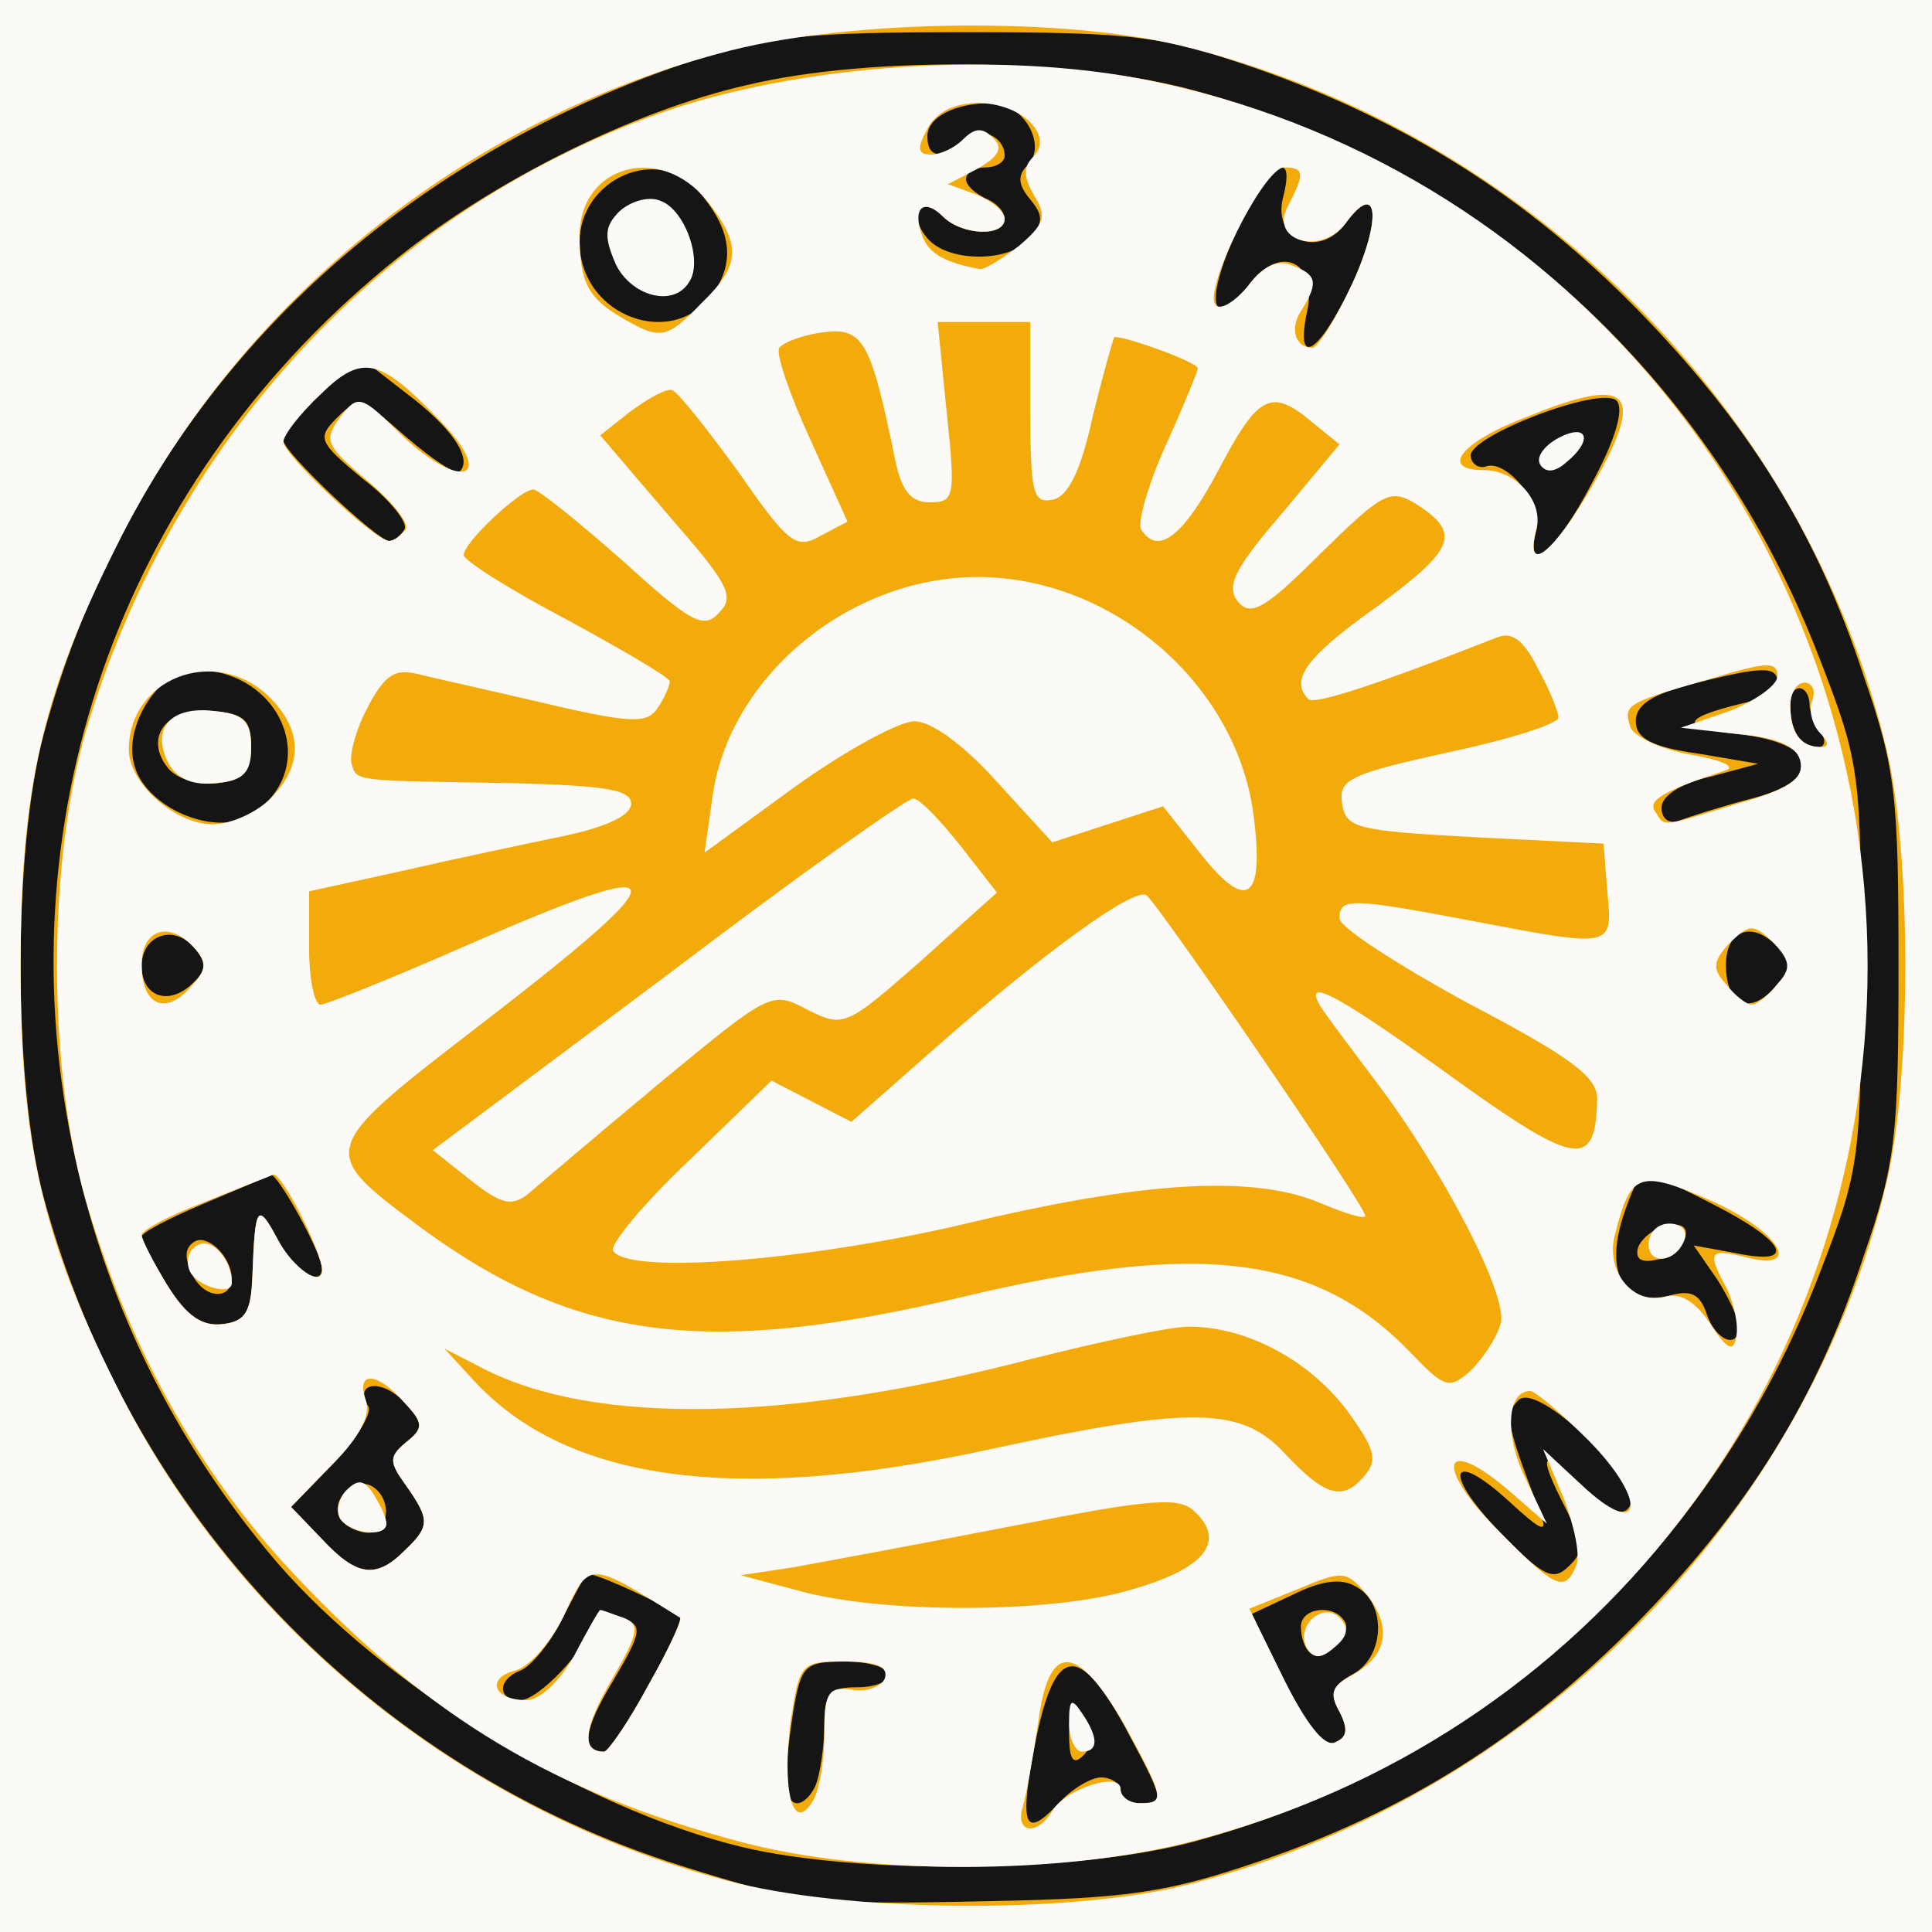
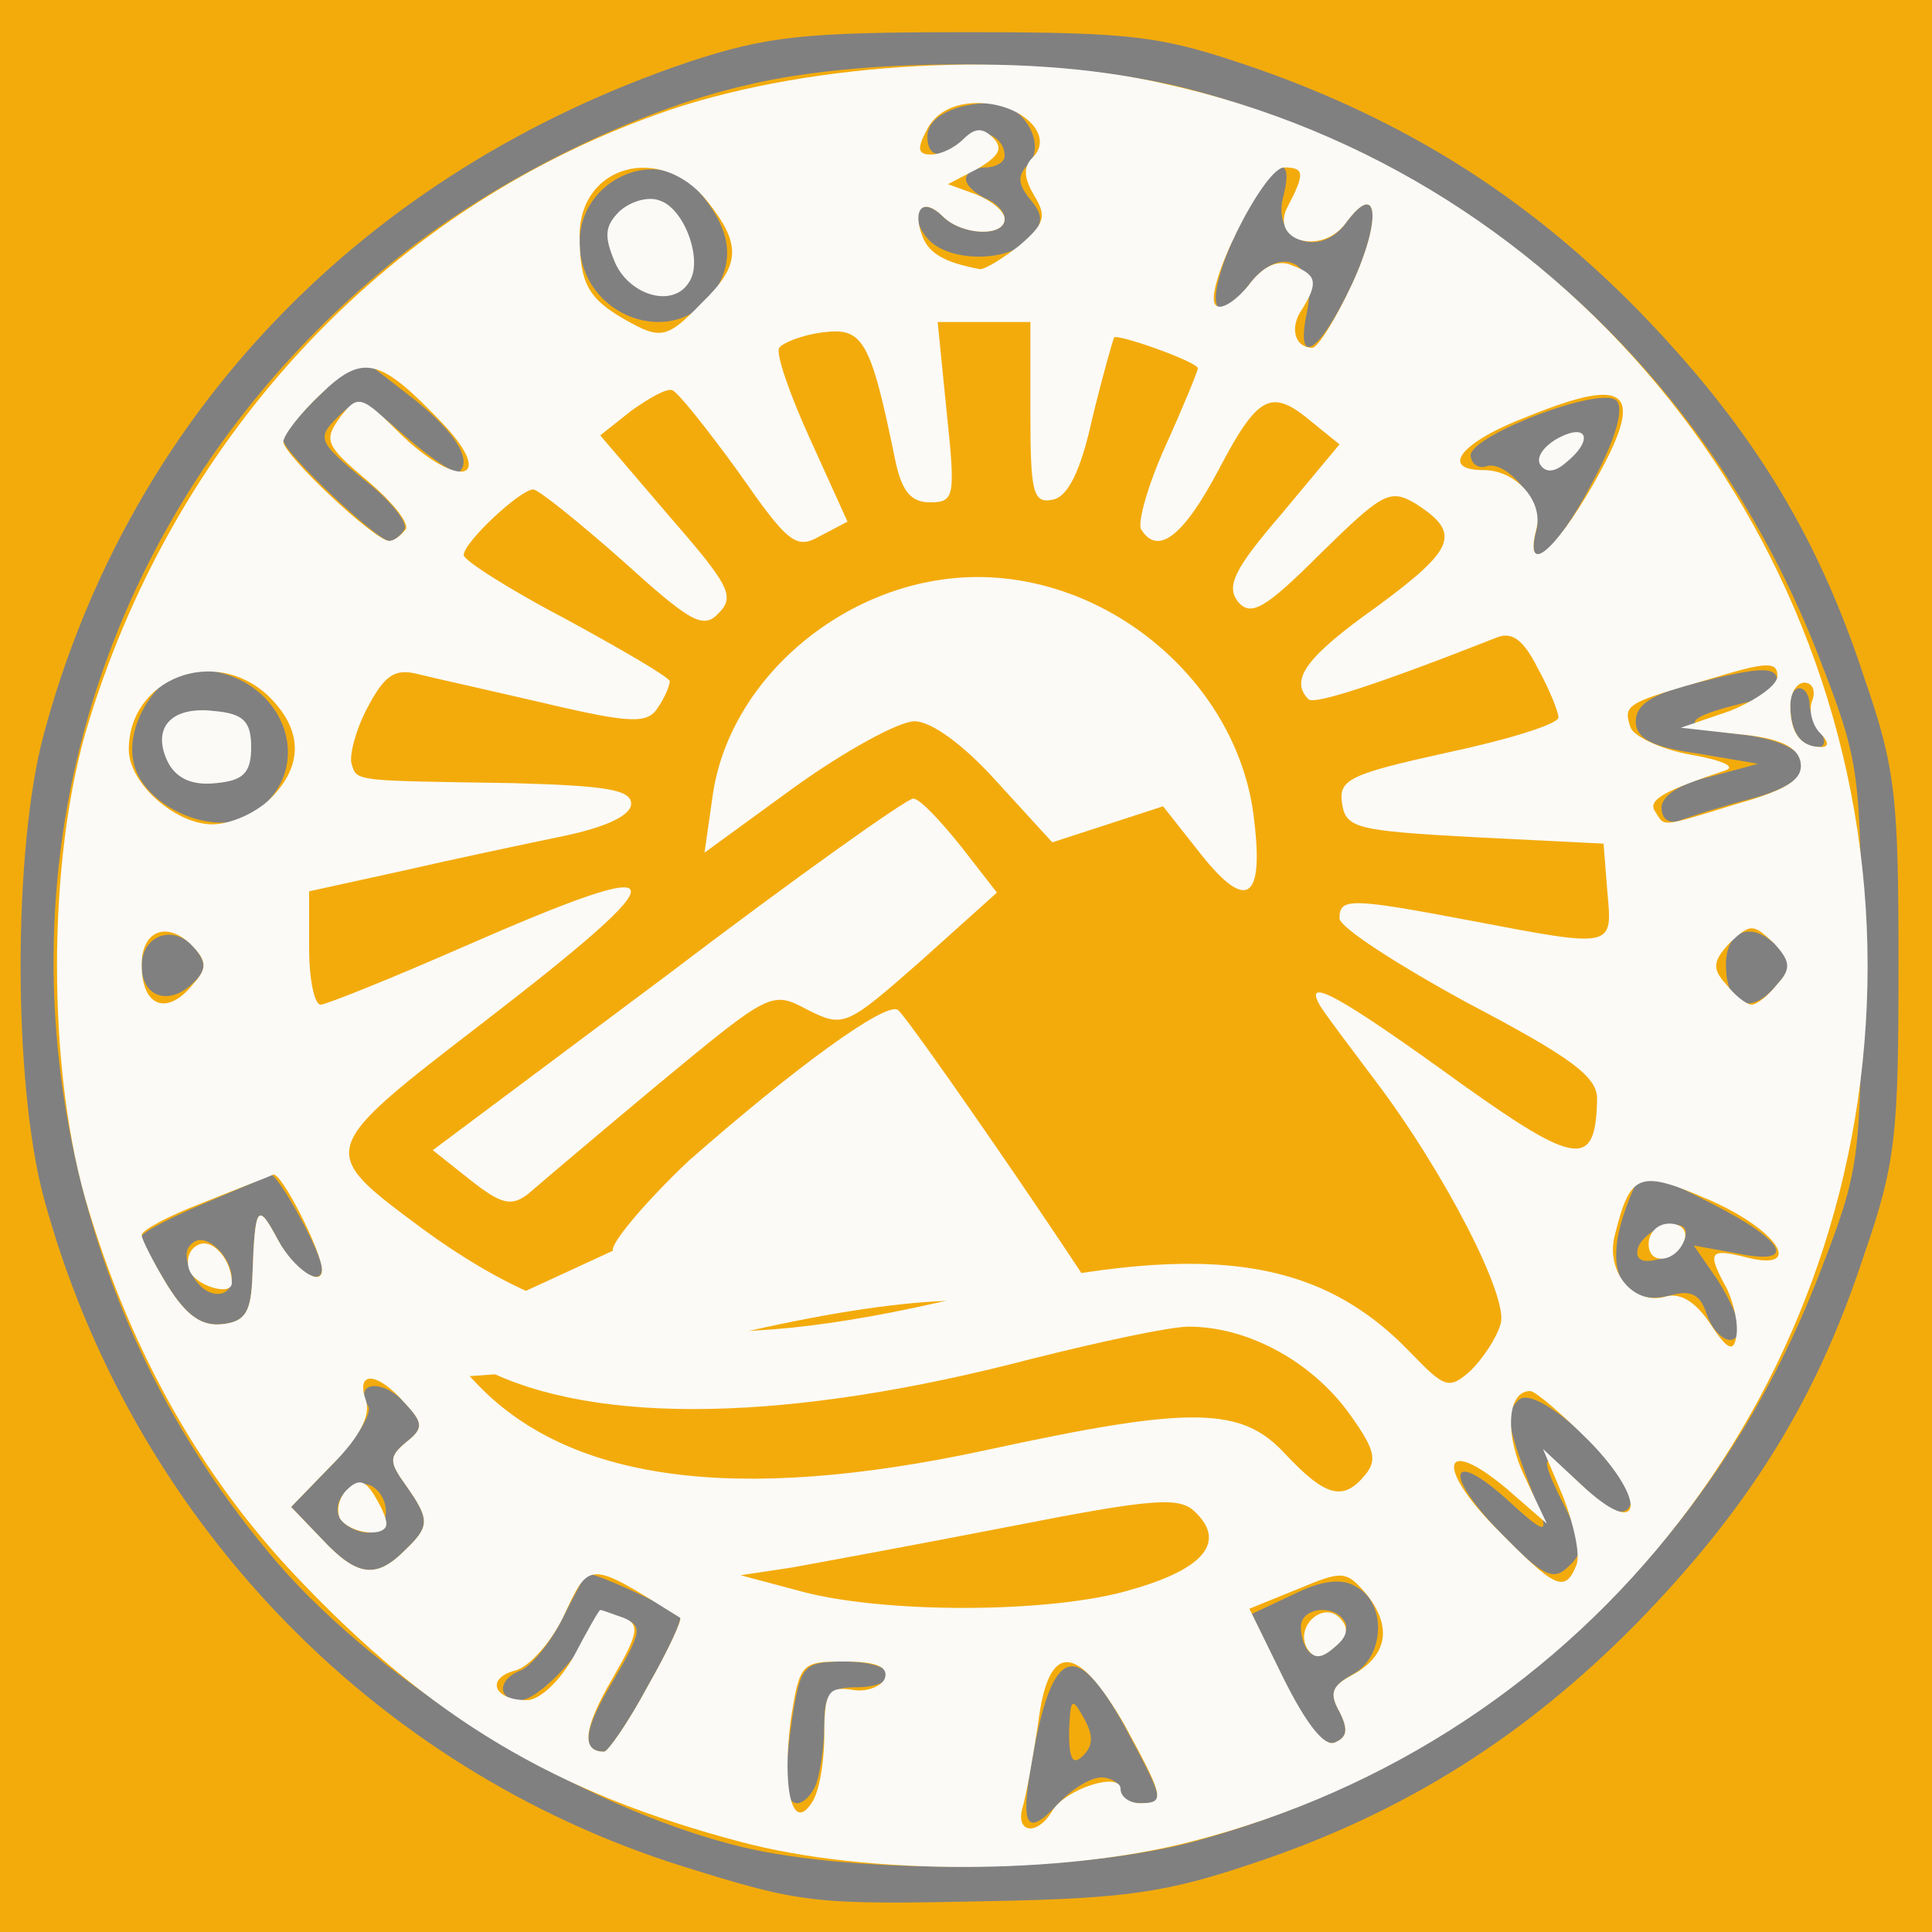
<svg xmlns="http://www.w3.org/2000/svg" width="150px" height="150px" viewBox="0 0 1500 1500" preserveAspectRatio="xMidYMid meet">
  <rect x="0" y="0" width="1500" height="1500" fill="#808080" stroke="none" />
  <g id="layer101" fill="#161515" stroke="none">
-     <path d="M0 750 l0 -750 750 0 750 0 0 750 0 750 -750 0 -750 0 0 -750z" />
-   </g>
+     </g>
  <g id="layer102" fill="#f3ab0c" stroke="none">
    <path d="M0 750 l0 -750 750 0 750 0 0 750 0 750 -750 0 -750 0 0 -750z m975 696 c116 -39 209 -98 295 -185 87 -89 140 -173 177 -286 25 -72 27 -94 27 -225 0 -131 -2 -153 -27 -225 -37 -113 -90 -197 -177 -286 -85 -86 -178 -145 -295 -186 -73 -25 -92 -28 -225 -28 -126 0 -154 3 -215 23 -252 85 -434 273 -501 522 -24 89 -24 271 0 360 67 247 254 443 496 519 93 29 101 30 240 27 106 -2 137 -7 205 -30z" />
    <path d="M576 1434 c-124 -30 -278 -125 -361 -221 -81 -95 -134 -204 -159 -325 -53 -259 42 -519 253 -688 75 -60 183 -114 271 -134 96 -23 258 -21 350 5 224 62 399 222 483 441 31 80 32 88 32 238 0 150 -1 158 -32 238 -84 219 -259 379 -483 441 -89 25 -262 27 -354 5z m279 -54 c8 0 15 5 15 10 0 6 7 10 15 10 20 0 19 -2 -12 -60 -36 -65 -54 -62 -69 12 -13 66 -9 77 18 48 10 -11 25 -20 33 -20z m-221 4 c3 -9 6 -29 6 -45 0 -24 4 -29 25 -29 14 0 25 -4 25 -10 0 -5 -15 -10 -34 -10 -31 0 -34 3 -40 38 -8 52 -7 72 3 72 5 0 12 -7 15 -16z m-131 -75 c16 -28 27 -52 25 -54 -9 -8 -70 -36 -73 -33 -1 2 -10 18 -19 36 -9 18 -24 36 -32 39 -18 7 -18 23 0 23 14 0 51 -39 58 -61 2 -6 11 -7 21 -3 16 6 16 10 -7 49 -23 38 -25 55 -7 55 3 0 19 -23 34 -51z m537 20 c-8 -14 -6 -20 10 -29 25 -13 27 -55 3 -68 -11 -7 -27 -5 -49 6 l-32 15 25 53 c17 33 31 50 39 47 10 -4 11 -10 4 -24z m176 -157 c-23 -45 -20 -49 13 -18 20 19 31 24 36 16 11 -18 -71 -98 -86 -83 -11 11 -10 18 17 88 6 16 1 14 -24 -9 -47 -43 -52 -22 -7 24 33 34 41 38 53 26 12 -11 11 -18 -2 -44z m-902 32 c20 -19 20 -24 1 -51 -13 -18 -13 -22 0 -33 14 -11 14 -15 -1 -31 -17 -19 -40 -16 -28 3 3 5 -9 25 -27 44 l-33 34 24 25 c27 29 42 31 64 9z m1036 -174 c0 -6 -8 -23 -17 -37 l-18 -26 33 6 c48 10 39 -9 -18 -38 -27 -14 -51 -25 -54 -25 -2 0 -10 16 -16 35 -14 44 1 69 36 61 17 -5 24 -1 29 14 7 21 25 28 25 10z m-1154 -40 c2 -55 4 -57 20 -27 12 23 34 37 34 22 0 -12 -35 -75 -40 -73 -3 2 -27 12 -53 23 -26 11 -47 22 -47 25 0 3 9 20 20 38 15 24 27 32 43 30 18 -2 22 -10 23 -38z m-45 -254 c-16 -19 -41 -10 -41 14 0 24 21 31 39 14 11 -10 12 -16 2 -28z m1229 28 c11 -12 11 -18 -2 -31 -19 -18 -38 -10 -38 16 0 33 20 40 40 15z m-1184 -132 c54 -36 23 -112 -45 -112 -27 0 -55 43 -47 73 8 34 64 58 92 39z m1164 -12 c58 -15 52 -43 -10 -50 -46 -5 -46 -12 3 -24 15 -3 27 -11 27 -16 0 -13 -11 -13 -66 1 -31 8 -44 16 -44 29 0 13 12 20 48 25 l47 8 -37 10 c-23 5 -38 15 -38 24 0 9 6 13 14 10 8 -3 33 -11 56 -17z m53 -52 c-4 -7 -8 -16 -8 -20 0 -17 -15 -19 -15 -1 0 21 8 33 22 33 5 0 6 -6 1 -12z m-177 -193 c19 -35 25 -58 19 -64 -12 -12 -119 29 -113 44 1 6 7 9 12 7 16 -5 44 29 39 49 -10 38 15 18 43 -36z m-922 36 c3 -5 -11 -23 -32 -39 -35 -29 -36 -32 -20 -48 16 -16 19 -15 53 15 21 18 39 30 42 27 10 -10 -6 -34 -42 -61 l-36 -28 -29 28 c-17 16 -30 32 -30 37 0 9 72 77 82 78 4 0 9 -4 12 -9z m736 -191 c23 -50 20 -81 -5 -47 -20 28 -57 14 -49 -19 11 -42 -12 -26 -36 26 -25 54 -20 79 9 42 24 -33 54 -20 46 19 -10 46 9 34 35 -21z m-495 6 c16 -25 12 -49 -13 -78 -31 -36 -92 -9 -92 40 0 58 74 85 105 38z m245 -41 c10 -12 10 -18 0 -30 -10 -12 -10 -19 -2 -27 15 -15 -3 -48 -28 -48 -29 0 -50 11 -50 26 0 17 12 18 27 3 12 -12 33 -4 33 12 0 5 -7 9 -15 9 -8 0 -15 4 -15 9 0 5 7 11 15 15 8 3 15 10 15 16 0 14 -33 13 -48 -2 -17 -17 -28 -2 -12 17 16 19 64 19 80 0z" />
    <path d="M830 1345 c1 -26 2 -28 11 -12 8 14 8 22 0 30 -8 8 -11 3 -11 -18z" />
    <path d="M1017 1283 c-4 -3 -7 -12 -7 -20 0 -15 26 -18 34 -4 7 11 -18 33 -27 24z" />
    <path d="M264 1179 c-8 -14 11 -33 25 -25 16 10 13 36 -3 36 -8 0 -18 -5 -22 -11z" />
    <path d="M1272 968 c3 -7 13 -15 22 -16 12 -3 17 1 14 10 -3 7 -13 15 -22 16 -12 3 -17 -1 -14 -10z" />
    <path d="M150 991 c-7 -14 -7 -22 1 -27 10 -6 28 11 29 28 0 17 -20 17 -30 -1z" />
-     <path d="M131 597 c-20 -24 -2 -48 33 -45 26 2 31 7 31 28 0 19 -6 26 -26 28 -14 2 -31 -3 -38 -11z" />
  </g>
  <g id="layer103" fill="#fbfaf7" stroke="none">
-     <path d="M0 750 l0 -750 750 0 750 0 0 750 0 750 -750 0 -750 0 0 -750z m919 714 c267 -66 484 -284 546 -547 19 -80 19 -254 0 -334 -62 -263 -279 -481 -546 -547 -92 -23 -255 -21 -351 3 -208 53 -384 196 -478 386 -58 116 -74 189 -74 325 0 136 16 209 74 325 93 188 269 331 474 385 93 25 265 26 355 4z" />
    <path d="M575 1430 c-144 -38 -241 -96 -345 -206 -73 -77 -127 -172 -161 -284 -33 -106 -33 -274 0 -380 70 -227 237 -402 452 -475 111 -37 270 -46 383 -20 318 70 546 356 546 685 0 323 -215 601 -526 680 -101 26 -252 26 -349 0z m242 -24 c10 -17 53 -31 53 -17 0 6 7 11 15 11 20 0 19 -4 -12 -61 -37 -64 -59 -65 -67 -1 -4 26 -9 55 -12 65 -6 20 11 23 23 3z m-177 -59 c0 -33 3 -38 22 -35 11 2 23 -3 25 -9 3 -9 -7 -13 -31 -13 -34 0 -35 1 -42 45 -7 53 1 88 16 65 6 -8 10 -32 10 -53z m-137 -38 c16 -28 27 -52 25 -53 -72 -45 -70 -45 -91 0 -10 20 -26 38 -37 41 -23 6 -17 23 9 23 10 0 26 -15 37 -35 10 -19 19 -35 20 -35 2 0 9 3 18 6 13 5 12 12 -9 48 -22 38 -24 56 -6 56 3 0 19 -23 34 -51z m537 20 c-8 -14 -6 -20 9 -28 28 -15 32 -37 13 -62 -17 -20 -19 -20 -55 -5 l-37 15 27 55 c17 34 31 52 39 49 10 -4 11 -10 4 -24z m-161 -95 c56 -16 73 -37 49 -60 -12 -12 -31 -11 -143 11 -72 14 -148 28 -170 32 l-40 6 45 12 c64 18 197 18 259 -1z m345 -19 c3 -8 -2 -31 -10 -52 l-16 -38 30 28 c47 44 52 13 6 -34 -21 -21 -42 -39 -46 -39 -18 0 -20 34 -4 67 l17 36 -31 -27 c-50 -42 -56 -18 -9 30 47 48 54 51 63 29z m-910 -11 c20 -19 20 -24 1 -51 -13 -18 -13 -22 0 -33 14 -11 14 -15 -1 -31 -21 -24 -38 -25 -30 -2 4 11 -4 28 -26 50 l-32 33 24 25 c27 29 42 31 64 9z m746 -59 c10 -12 7 -21 -15 -51 -30 -39 -78 -64 -122 -64 -15 0 -70 12 -122 25 -187 49 -338 52 -425 8 l-31 -16 23 25 c72 78 202 96 397 54 161 -35 199 -34 233 3 31 33 45 37 62 16z m105 -117 c7 -20 -44 -119 -98 -190 -18 -24 -37 -49 -42 -57 -14 -24 15 -8 109 60 91 65 105 66 106 12 0 -17 -20 -32 -100 -74 -55 -30 -100 -59 -100 -66 0 -16 8 -16 103 2 110 21 109 21 105 -22 l-3 -38 -100 -5 c-92 -5 -100 -7 -103 -26 -3 -19 6 -23 83 -40 47 -10 85 -22 85 -27 0 -4 -7 -22 -16 -38 -11 -22 -20 -29 -32 -24 -94 37 -141 52 -146 48 -15 -15 -2 -33 53 -72 61 -45 66 -57 30 -80 -20 -12 -26 -8 -74 39 -43 43 -54 49 -64 37 -9 -12 -3 -25 34 -68 l45 -54 -21 -17 c-32 -27 -42 -22 -73 37 -27 51 -47 67 -60 46 -3 -5 5 -34 19 -65 14 -31 25 -58 25 -60 0 -5 -62 -27 -65 -24 -1 2 -9 30 -17 63 -9 41 -19 61 -31 63 -15 3 -17 -6 -17 -67 l0 -71 -36 0 -36 0 7 70 c7 66 6 70 -13 70 -15 0 -22 -9 -27 -33 -19 -93 -25 -103 -56 -99 -16 2 -31 8 -34 12 -3 4 8 36 24 71 l29 64 -21 11 c-19 11 -25 6 -64 -50 -24 -33 -47 -62 -51 -63 -4 -2 -18 6 -32 16 l-24 19 53 62 c47 54 52 63 39 76 -12 13 -22 7 -75 -41 -34 -30 -65 -55 -69 -55 -10 0 -54 41 -54 51 0 4 36 27 80 50 44 24 80 45 80 48 0 3 -4 13 -9 20 -8 13 -20 13 -88 -3 -43 -10 -88 -20 -100 -23 -17 -4 -25 2 -38 27 -9 17 -14 37 -12 43 4 14 2 13 125 15 72 2 92 5 92 16 0 9 -19 18 -52 25 -29 6 -86 18 -125 27 l-73 16 0 44 c0 24 4 44 9 44 4 0 54 -20 111 -45 169 -74 172 -62 15 59 -130 100 -129 99 -47 160 119 87 221 100 419 53 184 -44 275 -33 348 43 27 28 30 29 47 14 9 -9 20 -25 23 -36z m176 -27 c-16 -29 -14 -32 14 -25 46 12 27 -20 -27 -44 -55 -24 -62 -22 -74 26 -8 28 13 55 38 49 12 -4 24 3 36 21 13 20 18 22 20 10 2 -10 -2 -26 -7 -37z m-1145 -11 c2 -55 4 -57 20 -27 12 22 34 37 34 23 0 -14 -32 -77 -38 -74 -4 2 -28 11 -55 22 -26 10 -47 21 -47 25 0 3 9 21 20 39 15 24 27 32 43 30 18 -2 22 -10 23 -38z m-46 -226 c11 -12 11 -18 -2 -31 -19 -18 -38 -10 -38 16 0 33 20 40 40 15z m1230 0 c11 -12 10 -18 -3 -32 -16 -15 -18 -15 -34 0 -13 14 -14 20 -3 32 7 9 16 16 20 16 4 0 13 -7 20 -16z m-1170 -144 c26 -26 25 -54 -2 -80 -42 -39 -108 -13 -108 42 0 26 36 58 65 58 14 0 34 -9 45 -20z m1139 4 c39 -11 51 -19 49 -32 -2 -12 -16 -19 -48 -22 l-45 -5 38 -13 c20 -8 37 -20 37 -27 0 -12 -9 -11 -52 2 -66 19 -68 20 -62 38 3 7 24 17 47 21 23 4 35 9 27 12 -48 16 -61 23 -55 32 8 12 2 13 64 -6z m64 -55 c-6 -6 -9 -18 -6 -25 3 -8 0 -14 -6 -14 -6 0 -11 8 -11 18 0 21 8 32 24 32 6 0 6 -4 -1 -11z m-176 -193 c41 -72 29 -85 -50 -53 -53 20 -70 42 -35 42 25 0 46 24 41 45 -10 38 13 20 44 -34z m-922 35 c3 -5 -11 -22 -30 -38 -32 -27 -34 -31 -21 -49 14 -18 16 -18 49 15 45 42 72 33 30 -11 -48 -50 -61 -54 -94 -22 -16 15 -29 32 -29 37 0 10 70 76 82 77 4 0 9 -4 13 -9z m735 -191 c23 -50 20 -81 -5 -47 -19 26 -60 14 -45 -13 13 -25 13 -30 -3 -30 -16 0 -64 97 -53 107 4 4 15 -3 25 -15 11 -15 23 -21 34 -16 19 7 21 13 8 34 -10 14 -6 30 8 30 4 0 18 -22 31 -50z m-505 15 c30 -29 31 -45 4 -79 -36 -45 -99 -28 -99 27 0 37 7 49 35 65 28 16 33 15 60 -13z m246 -44 c20 -17 22 -23 12 -39 -8 -14 -9 -22 -1 -30 17 -17 -9 -42 -43 -42 -18 0 -32 7 -39 20 -8 15 -8 20 3 20 7 0 18 -5 25 -12 9 -9 15 -9 23 -1 8 8 5 14 -12 24 l-23 12 22 8 c12 5 22 13 22 19 0 14 -33 13 -48 -2 -15 -15 -24 -6 -16 15 5 14 18 21 45 26 4 0 17 -8 30 -18z" />
-     <path d="M830 1338 c0 -19 2 -20 10 -8 13 19 13 30 0 30 -5 0 -10 -10 -10 -22z" />
    <path d="M1015 1280 c-10 -17 12 -37 25 -24 8 8 6 15 -4 23 -10 9 -16 9 -21 1z" />
    <path d="M264 1179 c-3 -6 -1 -16 5 -22 9 -9 14 -8 21 3 5 8 10 18 10 23 0 11 -28 8 -36 -4z" />
-     <path d="M476 971 c-3 -4 23 -36 59 -70 l64 -62 31 16 31 16 67 -59 c82 -72 152 -123 162 -117 8 5 170 241 170 249 0 3 -16 -2 -35 -10 -52 -22 -137 -17 -275 16 -123 29 -263 40 -274 21z" />
+     <path d="M476 971 c-3 -4 23 -36 59 -70 c82 -72 152 -123 162 -117 8 5 170 241 170 249 0 3 -16 -2 -35 -10 -52 -22 -137 -17 -275 16 -123 29 -263 40 -274 21z" />
    <path d="M365 916 l-29 -23 182 -136 c100 -76 186 -137 191 -137 5 0 21 17 37 37 l28 36 -59 53 c-58 51 -60 52 -88 38 -28 -15 -29 -14 -115 57 -48 40 -94 79 -102 86 -13 10 -21 8 -45 -11z" />
    <path d="M933 664 l-30 -38 -43 14 -43 14 -43 -47 c-26 -29 -51 -47 -64 -47 -12 0 -54 23 -93 51 l-70 51 6 -42 c12 -94 106 -172 206 -172 104 0 200 82 214 183 9 67 -4 78 -40 33z" />
    <path d="M1280 966 c0 -9 7 -16 16 -16 9 0 14 5 12 12 -6 18 -28 21 -28 4z" />
    <path d="M147 986 c-3 -8 0 -17 8 -20 11 -4 25 13 25 30 0 11 -29 2 -33 -10z" />
    <path d="M131 593 c-14 -27 1 -45 35 -41 23 2 29 8 29 28 0 20 -6 26 -27 28 -18 2 -30 -3 -37 -15z" />
    <path d="M1196 361 c-4 -6 3 -15 14 -21 23 -12 27 2 6 19 -9 8 -16 8 -20 2z" />
    <path d="M478 205 c-9 -21 -9 -29 3 -41 9 -8 23 -12 32 -8 19 7 33 47 22 63 -12 20 -45 11 -57 -14z" />
  </g>
</svg>